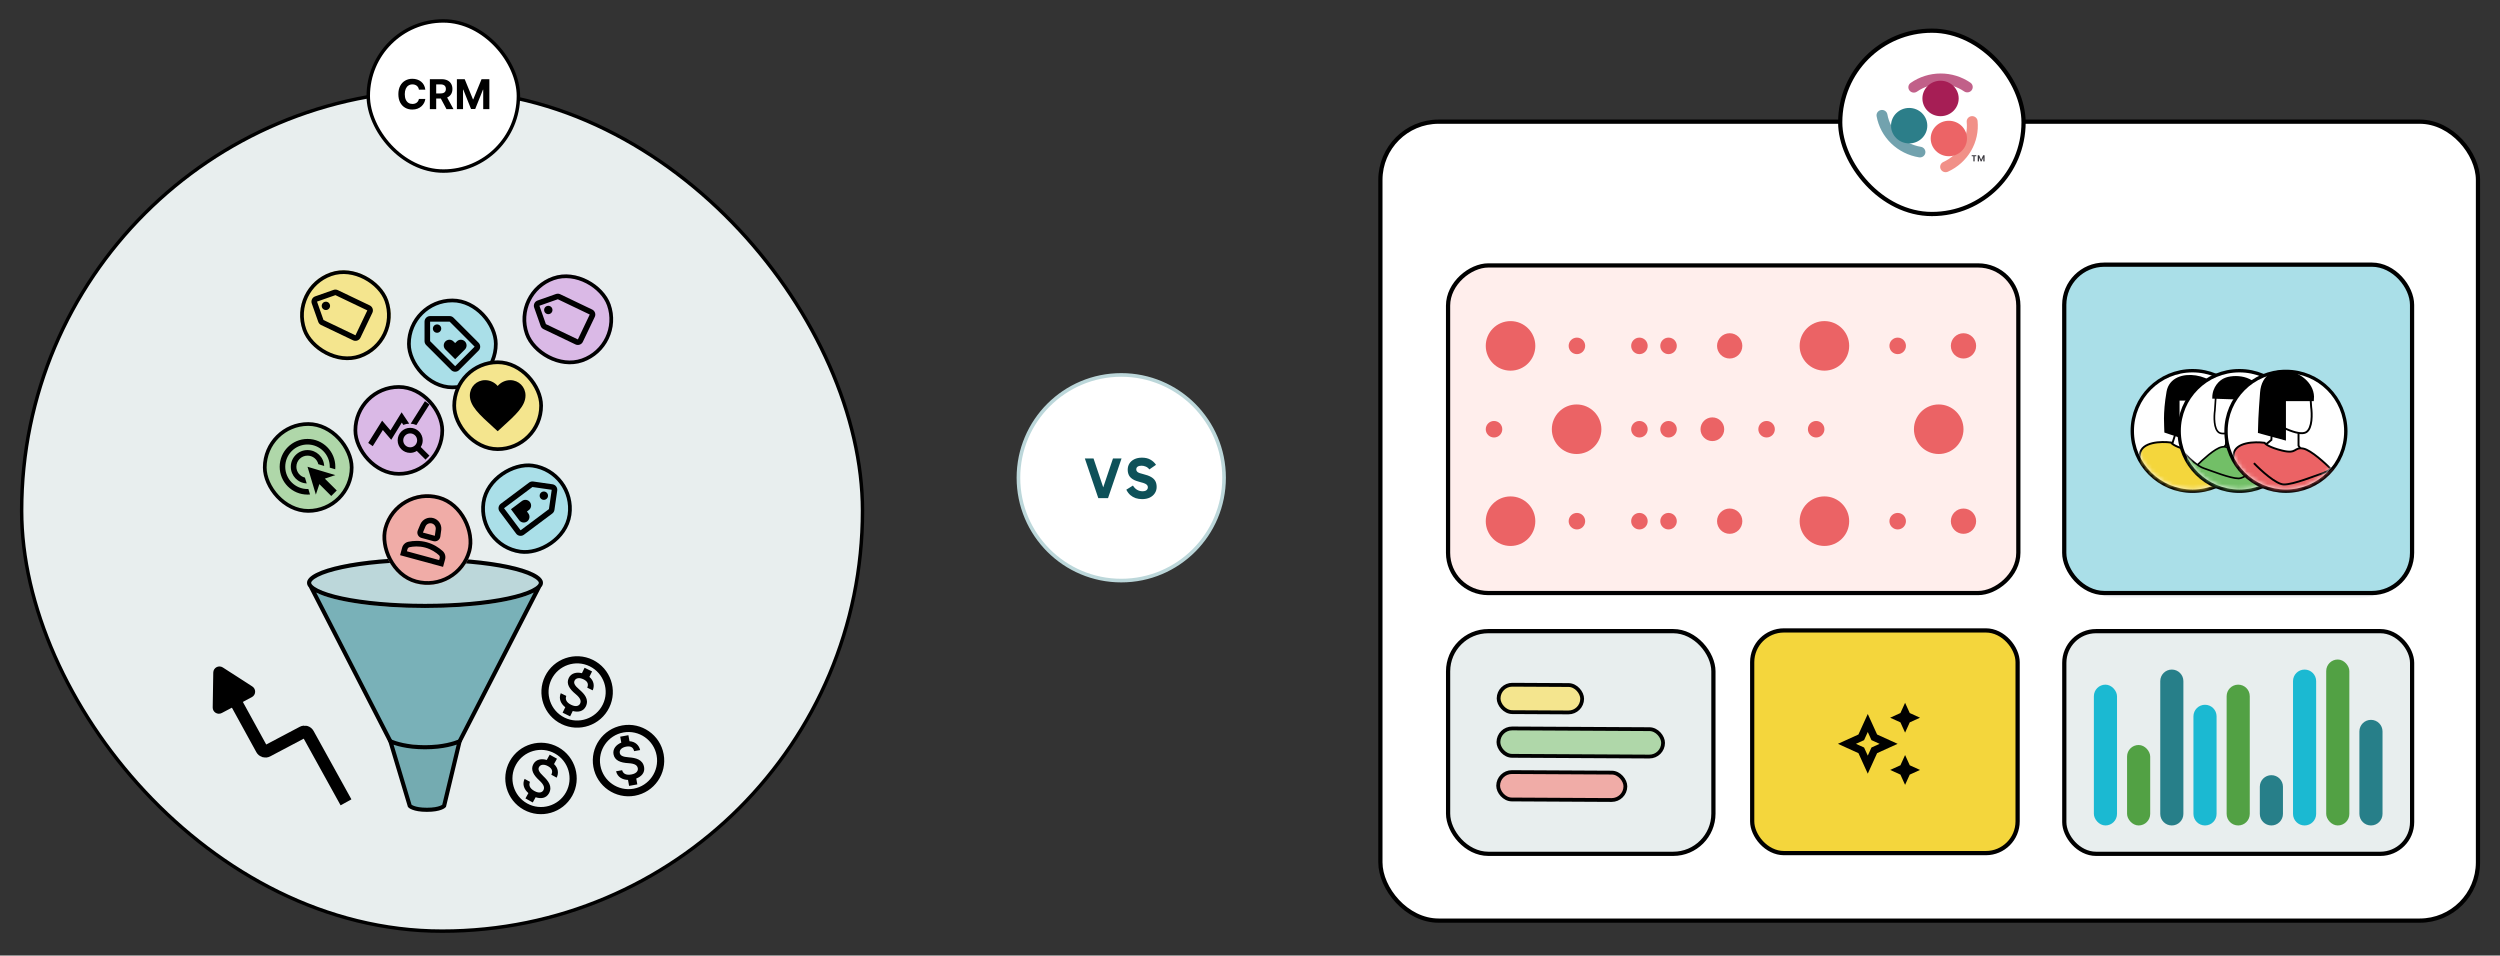
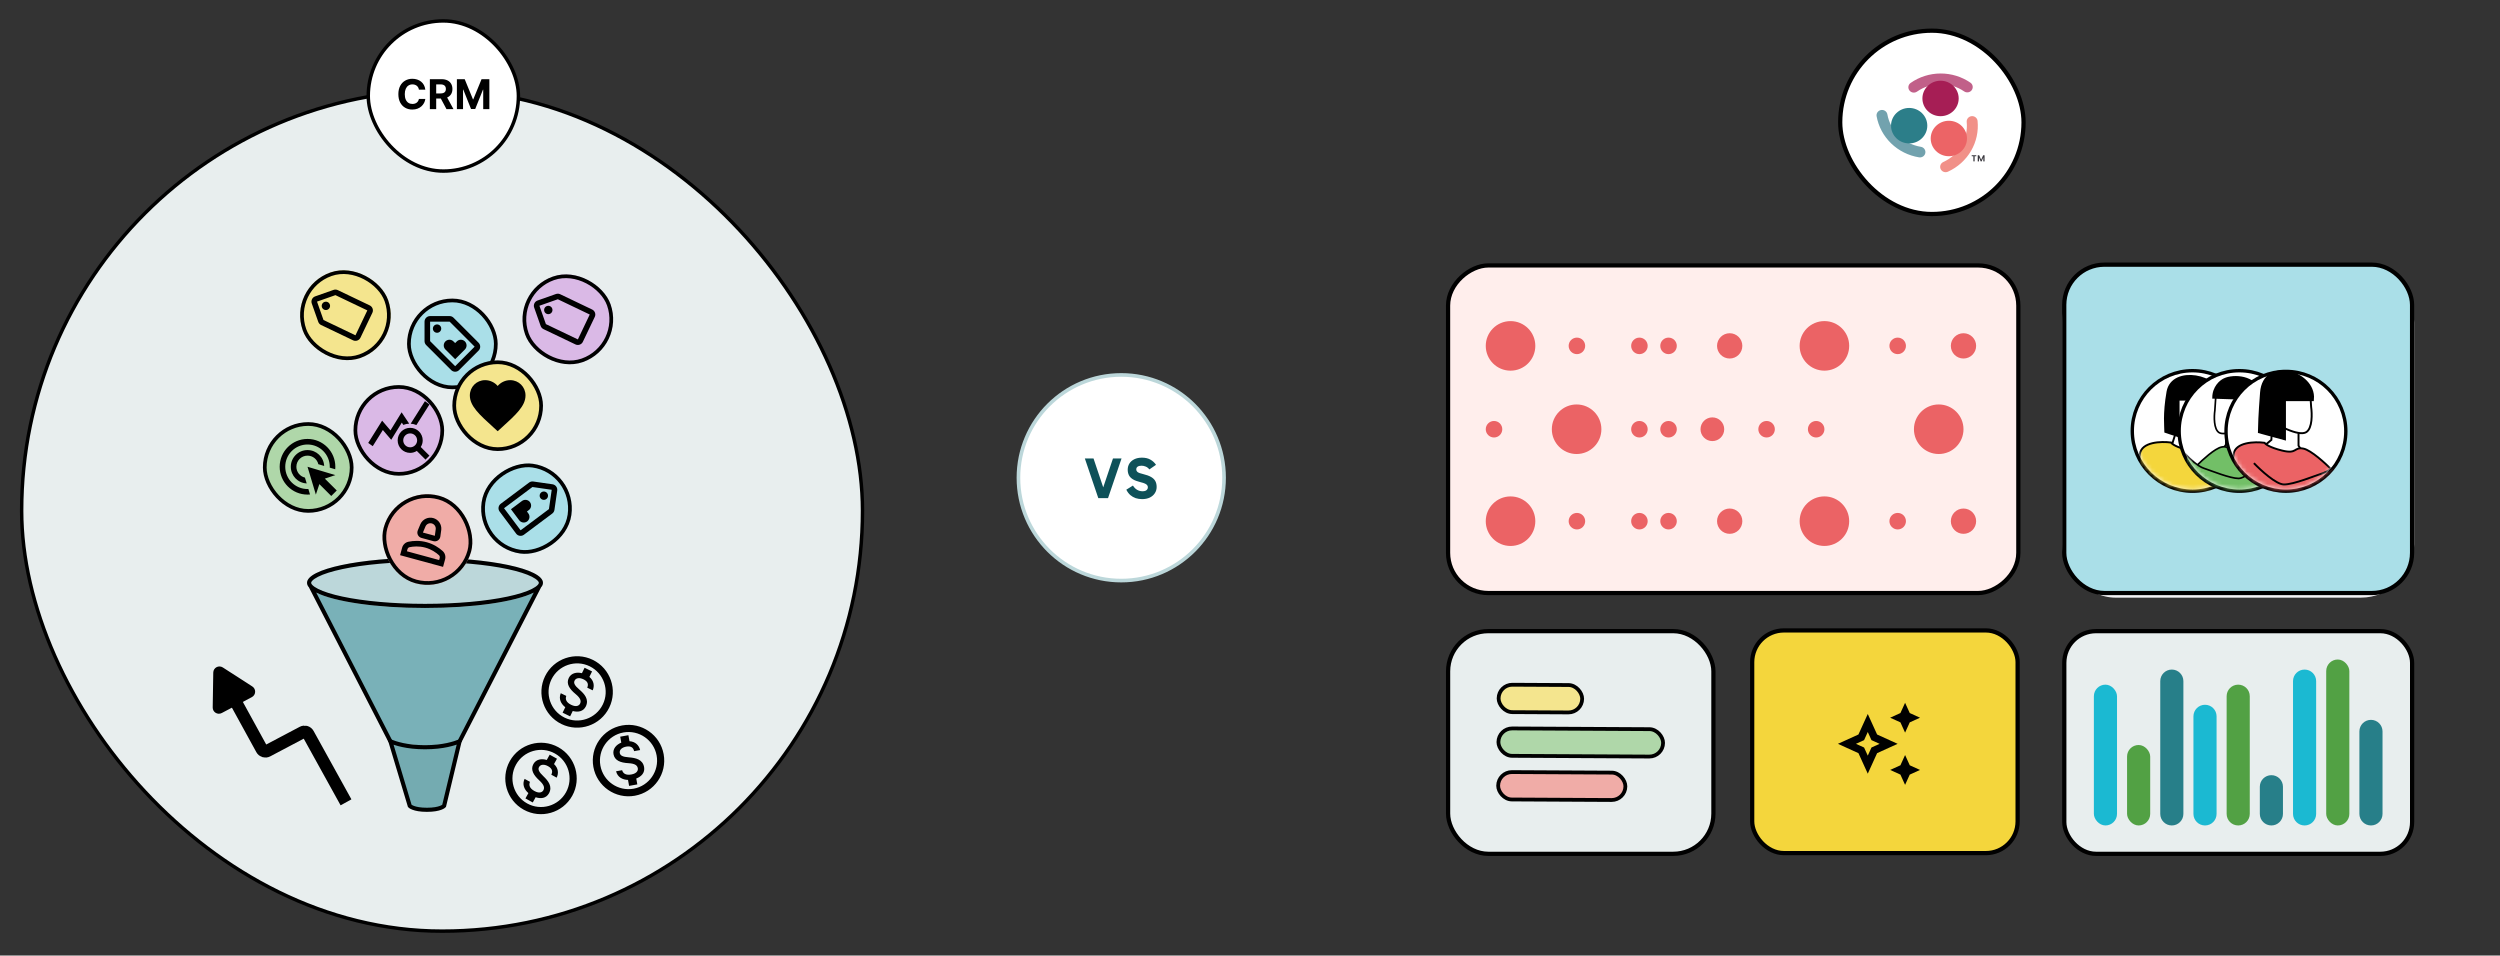
<svg xmlns="http://www.w3.org/2000/svg" width="607" height="232" viewBox="0 0 607 232" fill="none">
  <rect x="0" y="0" width="607" height="232" fill="#333333" stroke="none" />
  <rect x="5.256" y="21.921" width="204.159" height="204.159" rx="102.079" fill="#E8EEEE" stroke="black" stroke-width="0.841" />
  <rect x="99.285" y="72.951" width="21.099" height="21.099" rx="10.55" fill="#AADFE8" />
  <rect x="99.285" y="72.951" width="21.099" height="21.099" rx="10.55" stroke="black" stroke-width="0.901" />
  <path d="M116.194 83.216L110.112 77.135C109.869 76.891 109.531 76.743 109.16 76.743H104.43C103.686 76.743 103.078 77.351 103.078 78.094V82.824C103.078 83.196 103.227 83.534 103.477 83.784L109.558 89.865C109.802 90.109 110.14 90.257 110.511 90.257C110.883 90.257 111.221 90.109 111.464 89.859L116.194 85.129C116.444 84.885 116.593 84.547 116.593 84.176C116.593 83.804 116.437 83.46 116.194 83.216ZM110.511 88.913L104.43 82.824V78.094H109.16V78.087L115.241 84.169L110.511 88.913Z" fill="black" />
  <path d="M106.119 80.797C106.679 80.797 107.133 80.343 107.133 79.784C107.133 79.224 106.679 78.77 106.119 78.77C105.559 78.77 105.105 79.224 105.105 79.784C105.105 80.343 105.559 80.797 106.119 80.797Z" fill="black" />
  <path d="M107.741 83.872C107.741 84.257 107.896 84.595 108.146 84.852L110.511 87.216L112.876 84.852C113.126 84.601 113.282 84.25 113.282 83.872C113.282 83.108 112.66 82.486 111.896 82.486C111.511 82.486 111.167 82.642 110.917 82.892L110.511 83.297L110.106 82.899C109.856 82.642 109.504 82.486 109.126 82.486C108.362 82.486 107.741 83.108 107.741 83.872Z" fill="black" />
  <path d="M130.897 142.921H75.487L94.801 180.018C96.314 180.482 99.905 180.957 103.662 180.957C108.445 180.957 111.584 180.018 111.584 180.018L130.897 142.921Z" fill="#79B1B8" />
  <ellipse cx="103.19" cy="141.513" rx="28.644" ry="6.104" fill="#BCD7DA" />
  <path fill-rule="evenodd" clip-rule="evenodd" d="M130.834 141.512C130.834 141.593 130.8 141.769 130.531 142.049C130.258 142.334 129.804 142.657 129.133 142.995C127.795 143.669 125.793 144.305 123.236 144.85C118.139 145.936 111.052 146.616 103.19 146.616C95.329 146.616 88.241 145.936 83.144 144.85C80.588 144.305 78.585 143.669 77.247 142.995C76.576 142.657 76.123 142.334 75.849 142.049C75.58 141.769 75.546 141.593 75.546 141.512C75.546 141.431 75.58 141.255 75.849 140.974C76.123 140.689 76.576 140.367 77.247 140.029C78.585 139.354 80.588 138.718 83.144 138.173C88.241 137.087 95.329 136.407 103.19 136.407C111.052 136.407 118.139 137.087 123.236 138.173C125.793 138.718 127.795 139.354 129.133 140.029C129.804 140.367 130.258 140.689 130.531 140.974C130.8 141.255 130.834 141.431 130.834 141.512ZM129.596 143.881C125.255 146.076 115.067 147.616 103.19 147.616C91.311 147.616 81.121 146.075 76.781 143.88L95.242 179.788L94.353 180.245L75.039 142.679L75.059 142.669C74.722 142.294 74.546 141.907 74.546 141.512C74.546 138.14 87.37 135.407 103.19 135.407C119.01 135.407 131.834 138.14 131.834 141.512C131.834 141.907 131.657 142.294 131.32 142.669L131.339 142.679L112.025 180.245L111.136 179.788L129.596 143.881Z" fill="black" />
  <path d="M84.01 194.806L74.822 178.192C74.559 177.715 73.962 177.537 73.48 177.792L64.905 182.323C64.422 182.579 63.824 182.399 63.561 181.921L57.148 170.237" stroke="black" stroke-width="3" />
  <path d="M53.611 172.68L60.918 168.819C61.594 168.462 61.635 167.508 60.992 167.094L53.824 162.475C53.165 162.05 52.295 162.515 52.282 163.299L52.144 171.78C52.132 172.54 52.939 173.036 53.611 172.68Z" fill="black" stroke="black" />
  <rect x="64.285" y="102.95" width="21.099" height="21.099" rx="10.55" fill="#AFD7A9" />
  <rect x="64.285" y="102.95" width="21.099" height="21.099" rx="10.55" stroke="black" stroke-width="0.901" />
  <path d="M74.467 117.379C72.318 117.277 70.608 115.507 70.608 113.331C70.608 111.094 72.426 109.277 74.663 109.277C76.838 109.277 78.609 110.986 78.71 113.135L77.291 112.709C77.014 111.513 75.94 110.628 74.663 110.628C73.169 110.628 71.96 111.838 71.96 113.331C71.96 114.608 72.845 115.683 74.041 115.96L74.467 117.379ZM81.42 113.331C81.42 113.534 81.413 113.736 81.393 113.939L80.062 113.541C80.069 113.473 80.069 113.399 80.069 113.331C80.069 110.344 77.649 107.925 74.663 107.925C71.676 107.925 69.257 110.344 69.257 113.331C69.257 116.318 71.676 118.737 74.663 118.737C74.73 118.737 74.805 118.737 74.872 118.73L75.271 120.061C75.068 120.082 74.865 120.088 74.663 120.088C70.933 120.088 67.905 117.061 67.905 113.331C67.905 109.601 70.933 106.574 74.663 106.574C78.393 106.574 81.42 109.601 81.42 113.331ZM78.872 116.21L81.42 115.358L74.663 113.331L76.69 120.088L77.541 117.541L80.427 120.426L81.764 119.088L78.872 116.21Z" fill="black" />
  <g clip-path="url(#clip0_2699_7748)">
    <rect x="96.048" y="117.5" width="22" height="22" rx="11" transform="rotate(15.213 96.048 117.5)" fill="#F0ACA7" />
    <g clip-path="url(#clip1_2699_7748)">
      <path d="M107.489 133.803C106.546 132.944 105.249 132.101 103.599 131.653C101.949 131.204 100.404 131.274 99.156 131.537C98.413 131.692 97.833 132.256 97.634 132.986L97.141 134.799L107.574 137.636L108.067 135.823C108.266 135.093 108.051 134.313 107.489 133.803ZM106.625 135.977L98.8 133.849L98.939 133.34C99.006 133.093 99.197 132.906 99.434 132.859C100.318 132.672 101.699 132.537 103.244 132.957C104.79 133.377 105.912 134.194 106.58 134.802C106.76 134.963 106.83 135.221 106.763 135.468L106.625 135.977Z" fill="black" />
      <path d="M102.329 130.607L105.224 131.394C106.013 131.609 106.807 131.083 106.916 130.272L107.142 128.618C107.276 127.324 106.447 126.125 105.195 125.784C103.943 125.444 102.621 126.058 102.082 127.242L101.439 128.782C101.121 129.536 101.54 130.392 102.329 130.607ZM103.319 127.788C103.587 127.217 104.227 126.922 104.84 127.088C105.453 127.255 105.856 127.834 105.797 128.462L105.579 130.09L102.683 129.303L103.319 127.788Z" fill="black" />
    </g>
  </g>
  <rect x="96.364" y="118.053" width="21.099" height="21.099" rx="10.55" transform="rotate(15.213 96.364 118.053)" stroke="black" stroke-width="0.901" />
  <rect x="110.285" y="87.951" width="21.099" height="21.099" rx="10.55" fill="#F4E58E" />
  <rect x="110.285" y="87.951" width="21.099" height="21.099" rx="10.55" stroke="black" stroke-width="0.901" />
  <path d="M120.835 104.699L119.856 103.808C116.376 100.652 114.078 98.571 114.078 96.016C114.078 93.935 115.713 92.3 117.795 92.3C118.97 92.3 120.099 92.847 120.835 93.712C121.572 92.847 122.7 92.3 123.876 92.3C125.957 92.3 127.593 93.935 127.593 96.016C127.593 98.571 125.295 100.652 121.815 103.814L120.835 104.699Z" fill="black" />
  <g clip-path="url(#clip2_2699_7748)">
    <rect x="69.835" y="69.821" width="22" height="22" rx="11" transform="rotate(-19.438 69.835 69.821)" fill="#F4E58E" />
    <g clip-path="url(#clip3_2699_7748)">
      <path d="M89.77 74.149L82.011 70.438C81.701 70.29 81.332 70.262 80.982 70.386L76.522 71.96C75.821 72.207 75.45 72.983 75.697 73.684L77.271 78.145C77.395 78.495 77.647 78.764 77.966 78.917L85.725 82.628C86.035 82.776 86.403 82.804 86.754 82.68C87.105 82.557 87.374 82.304 87.52 81.987L90.406 75.953C90.561 75.64 90.589 75.272 90.465 74.921C90.341 74.571 90.08 74.298 89.77 74.149ZM86.306 81.412L78.545 77.695L76.971 73.234L81.432 71.66L81.43 71.654L89.188 75.365L86.306 81.412Z" fill="black" />
      <path d="M79.464 75.221C79.992 75.035 80.269 74.456 80.082 73.928C79.896 73.4 79.317 73.123 78.789 73.309C78.261 73.496 77.984 74.075 78.171 74.603C78.357 75.13 78.936 75.407 79.464 75.221Z" fill="black" />
    </g>
  </g>
  <rect x="70.41" y="70.096" width="21.099" height="21.099" rx="10.55" transform="rotate(-19.438 70.41 70.096)" stroke="black" stroke-width="0.901" />
  <g clip-path="url(#clip4_2699_7748)">
    <rect x="123.835" y="70.821" width="22" height="22" rx="11" transform="rotate(-19.438 123.835 70.821)" fill="#DAB9E6" />
    <g clip-path="url(#clip5_2699_7748)">
      <path d="M143.77 75.149L136.011 71.438C135.701 71.29 135.332 71.262 134.982 71.386L130.522 72.96C129.821 73.207 129.449 73.983 129.697 74.684L131.271 79.145C131.395 79.495 131.647 79.764 131.966 79.917L139.725 83.628C140.035 83.776 140.404 83.804 140.754 83.68C141.104 83.557 141.374 83.304 141.52 82.987L144.406 76.953C144.561 76.64 144.589 76.272 144.465 75.921C144.341 75.571 144.08 75.298 143.77 75.149ZM140.307 82.412L132.545 78.695L130.971 74.234L135.432 72.66L135.43 72.654L143.188 76.365L140.307 82.412Z" fill="black" />
      <path d="M133.464 76.221C133.992 76.035 134.269 75.456 134.082 74.928C133.896 74.4 133.317 74.123 132.789 74.309C132.261 74.496 131.984 75.075 132.171 75.603C132.357 76.13 132.936 76.407 133.464 76.221Z" fill="black" />
    </g>
  </g>
  <rect x="124.41" y="71.096" width="21.099" height="21.099" rx="10.55" transform="rotate(-19.438 124.41 71.096)" stroke="black" stroke-width="0.901" />
  <g clip-path="url(#clip6_2699_7748)">
    <rect x="140.292" y="114.183" width="22" height="22" rx="11" transform="rotate(98.205 140.292 114.183)" fill="#AADFE8" />
    <g clip-path="url(#clip7_2699_7748)">
      <path d="M127.208 129.834L134.095 124.683C134.371 124.477 134.566 124.164 134.619 123.796L135.294 119.114C135.401 118.378 134.885 117.69 134.15 117.583L129.468 116.908C129.1 116.855 128.744 116.954 128.461 117.166L121.574 122.318C121.299 122.524 121.103 122.837 121.05 123.205C120.997 123.572 121.096 123.928 121.309 124.205L125.315 129.561C125.521 129.843 125.834 130.039 126.202 130.092C126.569 130.145 126.933 130.04 127.208 129.834ZM122.381 123.397L129.275 118.246L133.957 118.921L133.282 123.603L133.288 123.604L126.401 128.755L122.381 123.397Z" fill="black" />
      <path d="M131.04 120.207C130.961 120.761 131.345 121.275 131.899 121.355C132.453 121.435 132.967 121.051 133.047 120.497C133.127 119.943 132.742 119.429 132.188 119.349C131.634 119.269 131.12 119.653 131.04 120.207Z" fill="black" />
      <path d="M127.766 121.374C127.385 121.319 127.028 121.424 126.738 121.635L124.06 123.639L126.063 126.317C126.275 126.6 126.601 126.804 126.975 126.858C127.731 126.967 128.435 126.44 128.544 125.685C128.599 125.303 128.494 124.94 128.282 124.657L127.939 124.198L128.391 123.854C128.681 123.643 128.885 123.317 128.939 122.943C129.048 122.187 128.522 121.483 127.766 121.374Z" fill="black" />
    </g>
  </g>
  <rect x="139.782" y="114.564" width="21.099" height="21.099" rx="10.55" transform="rotate(98.205 139.782 114.564)" stroke="black" stroke-width="0.901" />
  <rect x="86.285" y="93.951" width="21.099" height="21.099" rx="10.55" fill="#DAB9E6" />
  <rect x="86.285" y="93.951" width="21.099" height="21.099" rx="10.55" stroke="black" stroke-width="0.901" />
  <g clip-path="url(#clip8_2699_7748)">
    <path d="M102.16 108.534C102.457 108.061 102.633 107.514 102.633 106.919C102.633 105.237 101.275 103.878 99.592 103.878C97.91 103.878 96.552 105.237 96.552 106.919C96.552 108.602 97.91 109.96 99.586 109.96C100.18 109.96 100.734 109.784 101.201 109.487L103.309 111.595L104.268 110.636L102.16 108.534ZM99.592 108.608C98.66 108.608 97.903 107.852 97.903 106.919C97.903 105.987 98.66 105.23 99.592 105.23C100.525 105.23 101.282 105.987 101.282 106.919C101.282 107.852 100.525 108.608 99.592 108.608ZM99.349 102.865C98.849 102.878 98.369 102.986 97.93 103.169L97.558 102.608L94.991 106.784L92.957 104.405L90.504 108.331L89.402 107.541L92.781 102.135L94.808 104.5L97.511 100.108L99.349 102.865ZM101.099 103.203C100.667 103.013 100.201 102.898 99.714 102.871L103.174 97.405L104.268 98.202L101.099 103.203Z" fill="black" />
  </g>
  <path d="M107.824 195.68L111.581 180.019C110.329 180.488 107.697 181.427 103.19 181.427C98.682 181.427 96.05 180.488 94.798 180.019L99.494 195.68C99.494 195.68 100.372 196.619 103.659 196.619C106.946 196.619 107.824 195.68 107.824 195.68Z" fill="#277F89" fill-opacity="0.6" stroke="black" />
  <g clip-path="url(#clip9_2699_7748)">
    <path d="M135.563 181.425C131.377 179.103 126.095 180.615 123.773 184.802C121.45 188.988 122.963 194.27 127.149 196.592C131.335 198.914 136.618 197.402 138.94 193.215C141.262 189.029 139.749 183.747 135.563 181.425ZM127.991 195.075C124.646 193.22 123.434 188.987 125.289 185.643C127.145 182.298 131.377 181.086 134.722 182.942C138.066 184.797 139.279 189.03 137.423 192.374C135.568 195.719 131.335 196.931 127.991 195.075ZM131.953 188.487C130.8 187.401 130.574 186.789 130.881 186.236C131.234 185.599 132.082 185.484 133.075 186.035C134.122 186.615 134.239 187.335 133.857 188.095L135.153 188.814C135.679 187.777 135.575 186.499 134.515 185.514L135.234 184.217L133.467 183.237L132.756 184.519C131.476 184.126 130.146 184.36 129.511 185.505C128.758 186.863 129.509 188.172 130.936 189.48C132.222 190.649 132.227 191.336 131.924 191.882C131.701 192.284 131.044 192.772 129.747 192.053C128.533 191.38 128.358 190.569 128.677 189.833L127.373 189.11C126.734 190.441 127.285 191.699 128.292 192.565L127.577 193.854L129.352 194.839L130.054 193.572C131.329 193.992 132.605 193.837 133.29 192.62C134.208 190.947 133.094 189.576 131.953 188.487Z" fill="black" />
  </g>
  <g clip-path="url(#clip10_2699_7748)">
    <path d="M151.064 176.135C146.353 176.985 143.219 181.498 144.069 186.209C144.919 190.92 149.432 194.054 154.143 193.204C158.854 192.354 161.988 187.841 161.138 183.13C160.288 178.419 155.775 175.285 151.064 176.135ZM153.835 191.497C150.071 192.176 146.455 189.665 145.776 185.901C145.097 182.137 147.608 178.521 151.372 177.842C155.136 177.163 158.752 179.674 159.431 183.438C160.11 187.202 157.599 190.818 153.835 191.497ZM152.736 183.888C151.156 183.776 150.594 183.446 150.482 182.823C150.352 182.106 150.936 181.481 152.054 181.279C153.231 181.066 153.777 181.55 153.962 182.38L155.421 182.117C155.172 180.981 154.283 180.057 152.839 179.965L152.576 178.506L150.587 178.865L150.847 180.307C149.608 180.812 148.726 181.835 148.958 183.124C149.234 184.652 150.644 185.19 152.576 185.3C154.311 185.392 154.751 185.921 154.861 186.536C154.943 186.988 154.743 187.782 153.283 188.045C151.918 188.292 151.269 187.774 151.051 187.003L149.583 187.268C149.93 188.703 151.153 189.329 152.481 189.362L152.742 190.813L154.74 190.453L154.482 189.028C155.735 188.546 156.625 187.619 156.386 186.243C156.039 184.367 154.309 184.009 152.736 183.888Z" fill="black" />
  </g>
  <g clip-path="url(#clip11_2699_7748)">
    <path d="M143.937 160.215C139.637 158.111 134.439 159.894 132.336 164.195C130.233 168.495 132.016 173.693 136.317 175.796C140.617 177.899 145.814 176.116 147.917 171.815C150.021 167.515 148.238 162.318 143.937 160.215ZM137.079 174.238C133.643 172.557 132.214 168.393 133.894 164.957C135.575 161.521 139.739 160.092 143.175 161.773C146.611 163.453 148.04 167.618 146.359 171.053C144.679 174.489 140.514 175.918 137.079 174.238ZM140.696 167.453C139.489 166.428 139.231 165.829 139.509 165.261C139.829 164.606 140.67 164.448 141.69 164.947C142.765 165.473 142.919 166.185 142.577 166.964L143.909 167.615C144.381 166.552 144.21 165.281 143.101 164.353L143.752 163.02L141.937 162.133L141.293 163.449C139.995 163.123 138.679 163.426 138.103 164.602C137.421 165.997 138.239 167.265 139.732 168.497C141.076 169.599 141.116 170.285 140.842 170.846C140.64 171.259 140.009 171.78 138.676 171.129C137.43 170.519 137.214 169.718 137.494 168.967L136.154 168.312C135.584 169.674 136.2 170.902 137.25 171.715L136.603 173.039L138.426 173.931L139.062 172.63C140.357 172.983 141.623 172.763 142.244 171.512C143.075 169.795 141.892 168.482 140.696 167.453Z" fill="black" />
  </g>
  <rect x="89.414" y="5.079" width="36.458" height="36.458" rx="18.229" fill="white" />
  <rect x="89.414" y="5.079" width="36.458" height="36.458" rx="18.229" stroke="black" stroke-width="0.841" />
  <path d="M103.268 21.773H101.712C101.684 21.572 101.626 21.393 101.538 21.237C101.451 21.079 101.338 20.944 101.201 20.832C101.064 20.721 100.905 20.636 100.725 20.577C100.548 20.517 100.355 20.488 100.146 20.488C99.77 20.488 99.442 20.581 99.163 20.768C98.883 20.953 98.667 21.223 98.513 21.578C98.359 21.931 98.282 22.359 98.282 22.864C98.282 23.382 98.359 23.818 98.513 24.171C98.669 24.523 98.887 24.79 99.166 24.97C99.445 25.149 99.769 25.239 100.136 25.239C100.342 25.239 100.532 25.212 100.707 25.158C100.885 25.103 101.042 25.024 101.18 24.92C101.317 24.813 101.431 24.684 101.521 24.533C101.613 24.381 101.677 24.208 101.712 24.014L103.268 24.021C103.228 24.355 103.127 24.677 102.966 24.987C102.807 25.295 102.593 25.571 102.323 25.815C102.056 26.056 101.736 26.248 101.364 26.39C100.995 26.53 100.577 26.599 100.111 26.599C99.462 26.599 98.882 26.453 98.371 26.159C97.862 25.866 97.459 25.441 97.163 24.884C96.87 24.328 96.723 23.654 96.723 22.864C96.723 22.07 96.872 21.396 97.171 20.84C97.469 20.283 97.874 19.859 98.385 19.568C98.896 19.275 99.472 19.128 100.111 19.128C100.532 19.128 100.923 19.187 101.283 19.305C101.645 19.424 101.966 19.597 102.245 19.824C102.524 20.049 102.752 20.325 102.927 20.651C103.104 20.978 103.218 21.352 103.268 21.773ZM104.37 26.5V19.227H107.24C107.789 19.227 108.258 19.326 108.646 19.522C109.037 19.716 109.334 19.992 109.537 20.349C109.743 20.704 109.846 21.122 109.846 21.603C109.846 22.086 109.742 22.501 109.534 22.849C109.325 23.195 109.024 23.46 108.628 23.645C108.235 23.829 107.759 23.922 107.201 23.922H105.279V22.686H106.952C107.246 22.686 107.489 22.646 107.684 22.565C107.878 22.485 108.022 22.364 108.117 22.203C108.214 22.042 108.262 21.842 108.262 21.603C108.262 21.361 108.214 21.158 108.117 20.992C108.022 20.826 107.877 20.701 107.68 20.616C107.486 20.528 107.241 20.484 106.945 20.484H105.908V26.5H104.37ZM108.298 23.19L110.105 26.5H108.408L106.64 23.19H108.298ZM110.933 19.227H112.829L114.832 24.114H114.917L116.92 19.227H118.816V26.5H117.325V21.766H117.265L115.382 26.465H114.367L112.485 21.749H112.424V26.5H110.933V19.227Z" fill="black" />
  <circle cx="272.241" cy="116" r="24.964" fill="white" stroke="#BCD7DA" stroke-width="0.884" />
  <path d="M266.668 120.946L263.401 111.317H265.508L268.265 119.532H267.459L270.23 111.317H272.309L269.029 120.946H266.668ZM277.3 121.186C276.744 121.186 276.221 121.106 275.73 120.946C275.25 120.776 274.816 120.526 274.43 120.196C274.053 119.857 273.732 119.424 273.468 118.896L275.08 117.892C275.353 118.344 275.688 118.688 276.084 118.924C276.48 119.16 276.923 119.277 277.413 119.277C277.837 119.277 278.158 119.188 278.374 119.009C278.591 118.83 278.7 118.594 278.7 118.302C278.7 118.113 278.648 117.953 278.544 117.821C278.45 117.68 278.275 117.548 278.021 117.425C277.766 117.303 277.399 117.185 276.918 117.072C276.136 116.883 275.514 116.648 275.052 116.365C274.599 116.082 274.279 115.747 274.09 115.361C273.902 114.965 273.808 114.527 273.808 114.046C273.808 113.481 273.944 112.981 274.218 112.547C274.5 112.104 274.901 111.756 275.419 111.501C275.938 111.247 276.555 111.119 277.272 111.119C278.082 111.119 278.766 111.28 279.322 111.6C279.887 111.921 280.34 112.34 280.679 112.858L279.067 113.975C278.822 113.655 278.525 113.424 278.176 113.283C277.837 113.141 277.498 113.071 277.158 113.071C276.753 113.071 276.437 113.151 276.211 113.311C275.994 113.462 275.886 113.678 275.886 113.961C275.886 114.225 275.999 114.447 276.225 114.626C276.452 114.795 276.895 114.956 277.554 115.106C278.346 115.295 278.982 115.526 279.463 115.799C279.944 116.073 280.293 116.407 280.509 116.803C280.726 117.199 280.835 117.675 280.835 118.231C280.835 118.797 280.688 119.301 280.396 119.744C280.113 120.187 279.708 120.54 279.18 120.804C278.652 121.059 278.026 121.186 277.3 121.186Z" fill="#0E5159" />
-   <rect x="335.16" y="29.541" width="266.491" height="193.984" rx="14.138" fill="white" stroke="black" stroke-width="1.027" />
  <rect x="351.599" y="153.241" width="64.418" height="54.066" rx="9.759" fill="#E8EEEE" stroke="black" stroke-width="1.027" />
  <rect x="363.882" y="166.237" width="20.286" height="6.651" rx="3.326" transform="rotate(0.303 363.882 166.237)" fill="#F4E58E" stroke="black" stroke-width="0.924" />
  <rect x="363.835" y="176.847" width="39.98" height="6.651" rx="3.326" transform="rotate(0.303 363.835 176.847)" fill="#AFD7A9" stroke="black" stroke-width="0.924" />
  <rect x="363.771" y="187.445" width="30.891" height="6.651" rx="3.326" transform="rotate(0.303 363.771 187.445)" fill="#F0ACA7" stroke="black" stroke-width="0.924" />
  <rect x="425.431" y="153.067" width="64.446" height="54.066" rx="7.705" fill="#F4D63C" stroke="black" stroke-width="1.027" />
  <rect x="501.21" y="153.242" width="84.451" height="54.066" rx="7.705" fill="#E8EEEE" />
  <rect x="501.21" y="153.242" width="84.451" height="54.066" rx="7.705" stroke="black" stroke-width="1.027" />
  <rect x="508.393" y="166.233" width="5.617" height="34.188" rx="2.808" fill="#1BB9D2" />
  <rect x="516.451" y="180.885" width="5.617" height="19.536" rx="2.808" fill="#52A144" />
  <path d="M524.51 165.379C524.51 163.828 525.767 162.57 527.318 162.57V162.57C528.869 162.57 530.126 163.828 530.126 165.379V197.613C530.126 199.164 528.869 200.422 527.318 200.422V200.422C525.767 200.422 524.51 199.164 524.51 197.613V165.379Z" fill="#277F89" />
  <path d="M532.568 173.926C532.568 172.375 533.826 171.118 535.377 171.118V171.118C536.928 171.118 538.185 172.375 538.185 173.926V197.614C538.185 199.165 536.928 200.422 535.377 200.422V200.422C533.826 200.422 532.568 199.165 532.568 197.614V173.926Z" fill="#1BB9D2" />
  <path d="M540.627 169.042C540.627 167.491 541.884 166.233 543.435 166.233V166.233C544.986 166.233 546.244 167.491 546.244 169.042V197.613C546.244 199.164 544.986 200.422 543.435 200.422V200.422C541.884 200.422 540.627 199.164 540.627 197.613V169.042Z" fill="#52A144" />
  <path d="M548.686 191.02C548.686 189.469 549.943 188.211 551.494 188.211V188.211C553.045 188.211 554.302 189.469 554.302 191.02V197.613C554.302 199.164 553.045 200.421 551.494 200.421V200.421C549.943 200.421 548.686 199.164 548.686 197.613V191.02Z" fill="#277F89" />
  <path d="M556.744 165.379C556.744 163.828 558.001 162.57 559.552 162.57V162.57C561.103 162.57 562.361 163.828 562.361 165.379V197.613C562.361 199.164 561.103 200.422 559.552 200.422V200.422C558.001 200.422 556.744 199.164 556.744 197.613V165.379Z" fill="#1BB9D2" />
  <rect x="564.803" y="160.128" width="5.617" height="40.293" rx="2.808" fill="#52A144" />
  <path d="M572.861 177.589C572.861 176.038 574.119 174.78 575.67 174.78V174.78C577.221 174.78 578.478 176.038 578.478 177.589V197.613C578.478 199.164 577.221 200.421 575.67 200.421V200.421C574.119 200.421 572.861 199.164 572.861 197.613V177.589Z" fill="#277F89" />
  <rect x="500.686" y="65.312" width="85.478" height="79.8" rx="13.002" fill="#F3F3F6" />
  <rect x="501.198" y="64.26" width="84.451" height="79.728" rx="9.759" fill="#AADFE8" stroke="black" stroke-width="1.027" />
  <circle cx="532.349" cy="104.635" r="14.63" fill="white" stroke="black" stroke-width="0.824" />
  <mask id="mask0_2699_7748" style="mask-type:alpha" maskUnits="userSpaceOnUse" x="518" y="90" width="29" height="29">
    <circle cx="532.349" cy="104.635" r="14.218" fill="#D9D9D9" />
  </mask>
  <g mask="url(#mask0_2699_7748)">
    <path d="M528.13 102.356V105.516L527.371 107.92L527.845 111H537.321C537.321 111 535.503 107.432 536.029 104.634" stroke="black" stroke-width="0.474" />
    <path d="M536.614 108.867C538.382 109.221 541.608 112.146 543.058 113.563C544.764 112.994 545.617 112.026 546.564 111V119.292L533.297 123.557L520.739 119.292C519.555 117.633 519.081 114.08 519.555 110.289C519.934 107.256 524.767 107.13 527.136 107.446C527.294 107.762 528.369 108.583 531.401 109.341C535.192 110.289 534.244 108.393 536.614 108.867Z" fill="#F4D63C" />
    <path d="M543.342 113.843C542.078 112.579 538.509 109.246 536.614 108.867C534.244 108.393 535.192 110.289 531.401 109.341C528.369 108.583 527.294 107.762 527.136 107.446C524.767 107.13 519.934 107.256 519.555 110.289C519.081 114.08 519.555 117.633 520.739 119.292L533.297 123.557L546.564 119.292V111C545.617 112.026 544.764 112.994 543.058 113.563" stroke="black" stroke-width="0.474" />
  </g>
  <path d="M526.035 104.64C526.035 103.763 525.607 100.571 526.562 95.161C527.614 89.199 538.673 91.306 539.2 96.741C539.727 102.177 541.833 102.364 541.833 102.364L535.513 104.64L536.04 96.741H528.668V105.524L526.035 104.64Z" fill="black" stroke="black" stroke-width="1.053" />
  <circle cx="543.724" cy="104.635" r="14.63" fill="white" stroke="black" stroke-width="0.824" />
  <mask id="mask1_2699_7748" style="mask-type:alpha" maskUnits="userSpaceOnUse" x="529" y="90" width="29" height="29">
    <circle cx="543.731" cy="104.635" r="14.218" fill="#D9D9D9" />
  </mask>
  <g mask="url(#mask1_2699_7748)">
    <path d="M537.972 96.589L537.765 99.68C537.559 101.122 537.477 104.213 538.796 105.037C539.195 105.287 539.78 105.316 540.444 105.211M544.977 103.389C543.923 104.012 541.974 104.969 540.444 105.211M546.007 102.771L546.214 106.686L547.45 107.716L547.038 110.395H538.796L540.444 107.922V105.211" stroke="black" stroke-width="0.412" />
    <path d="M543.319 96.794L537.343 96.588C537.343 93.951 539.129 92.467 540.022 92.055C542.494 90.914 547.399 91.354 548.882 95.146C550.366 98.938 547.44 101.809 545.791 102.77C545.585 102.358 545.297 101.493 545.791 101.328C546.409 101.122 547.646 99.267 547.028 98.649C546.409 98.031 545.173 100.298 544.761 99.885C544.349 99.473 544.761 96.588 544.349 95.97C544.019 95.476 543.525 96.314 543.319 96.794Z" fill="black" stroke="black" stroke-width="0.412" />
    <path d="M539.408 108.54C537.759 108.87 534.655 111.768 533.556 112.867C532.432 112.084 531.315 111.003 530.753 110.395V117.607L542.292 121.316L553.214 117.607C554.244 116.164 554.656 113.074 554.244 109.777C553.914 107.139 549.711 107.029 547.65 107.304C547.513 107.579 546.578 108.293 543.941 108.952C540.644 109.777 541.468 108.128 539.408 108.54Z" fill="#72BF67" />
    <path d="M533.556 112.867C534.655 111.768 537.759 108.87 539.408 108.54C541.468 108.128 540.644 109.777 543.941 108.952C546.578 108.293 547.513 107.579 547.65 107.304C549.711 107.029 553.914 107.139 554.244 109.777C554.656 113.074 554.244 116.164 553.214 117.607L542.292 121.316L530.753 117.607V110.395C531.577 111.288 533.597 113.197 535.08 113.692C536.935 114.31 541.468 116.164 543.529 116.164C545.177 116.164 548.474 113.142 549.917 111.631" stroke="black" stroke-width="0.412" />
  </g>
  <circle cx="555.021" cy="104.716" r="14.543" fill="white" stroke="black" stroke-width="0.819" />
  <mask id="mask2_2699_7748" style="mask-type:alpha" maskUnits="userSpaceOnUse" x="540" y="90" width="30" height="29">
    <circle cx="555.022" cy="104.715" r="14.134" fill="#D9D9D9" />
  </mask>
  <g mask="url(#mask2_2699_7748)">
    <path d="M560.908 95.264L561.143 98.796C561.379 100.445 561.473 103.978 559.966 104.92C559.51 105.205 558.841 105.238 558.082 105.118M552.901 103.036C554.105 103.748 556.333 104.841 558.082 105.118M551.723 102.329L551.488 106.804L550.075 107.982L550.546 111.043H559.966L558.082 108.217V105.118" stroke="black" stroke-width="0.471" />
    <path d="M559.261 108.922C561.145 109.299 564.693 112.612 565.949 113.868C567.234 112.973 568.51 111.737 569.152 111.042V119.285L555.963 123.524L543.481 119.285C542.303 117.636 541.832 114.103 542.303 110.335C542.68 107.321 547.485 107.195 549.84 107.509C549.997 107.823 551.065 108.639 554.079 109.393C557.848 110.335 556.905 108.451 559.261 108.922Z" fill="#EB6365" />
    <path d="M565.949 113.868C564.693 112.612 561.145 109.299 559.261 108.922C556.905 108.451 557.848 110.335 554.079 109.393C551.065 108.639 549.997 107.823 549.84 107.509C547.485 107.195 542.68 107.321 542.303 110.335C541.832 114.103 542.303 117.636 543.481 119.285L555.963 123.524L569.152 119.285V111.042C568.21 112.062 565.902 114.245 564.206 114.81C562.087 115.516 556.905 117.636 554.55 117.636C552.666 117.636 548.898 114.182 547.249 112.455" stroke="black" stroke-width="0.471" />
  </g>
  <path d="M561.307 96.871H554.502V106.293L548.744 104.723C548.744 103.851 548.849 100.745 549.268 95.3C549.912 86.925 561.831 90.59 561.307 96.871Z" fill="black" stroke="black" stroke-width="1.047" />
  <rect x="351.591" y="143.989" width="79.543" height="138.46" rx="9.759" transform="rotate(-90 351.591 143.989)" fill="#FFEEEC" stroke="black" stroke-width="1.027" />
  <circle cx="366.759" cy="126.546" r="6.017" fill="#EB6365" />
  <circle cx="366.759" cy="83.981" r="6.017" fill="#EB6365" />
  <circle cx="442.967" cy="126.541" r="6.017" fill="#EB6365" />
  <circle cx="442.967" cy="83.977" r="6.017" fill="#EB6365" />
  <circle cx="419.968" cy="126.542" r="3.072" fill="#EB6365" />
  <circle cx="419.968" cy="83.978" r="3.072" fill="#EB6365" />
  <circle cx="476.734" cy="126.542" r="3.072" fill="#EB6365" />
  <circle cx="476.734" cy="83.978" r="3.072" fill="#EB6365" />
  <circle cx="405.121" cy="126.543" r="2.006" fill="#EB6365" />
  <circle cx="405.121" cy="83.978" r="2.006" fill="#EB6365" />
  <circle cx="405.121" cy="104.22" r="2.006" fill="#EB6365" />
  <circle cx="415.762" cy="104.218" r="2.879" fill="#EB6365" />
  <circle cx="398.051" cy="126.543" r="2.006" fill="#EB6365" />
  <circle cx="398.051" cy="83.978" r="2.006" fill="#EB6365" />
  <circle cx="382.876" cy="126.543" r="2.006" fill="#EB6365" />
  <circle cx="382.876" cy="83.978" r="2.006" fill="#EB6365" />
  <circle cx="398.051" cy="104.217" r="2.006" fill="#EB6365" />
  <circle cx="362.748" cy="104.217" r="2.006" fill="#EB6365" />
  <circle cx="428.927" cy="104.217" r="2.006" fill="#EB6365" />
  <circle cx="440.964" cy="104.217" r="2.006" fill="#EB6365" />
  <circle cx="460.758" cy="126.543" r="2.006" fill="#EB6365" />
  <circle cx="460.758" cy="83.978" r="2.006" fill="#EB6365" />
  <circle cx="382.801" cy="104.218" r="6.017" fill="#EB6365" />
  <circle cx="470.721" cy="104.218" r="6.017" fill="#EB6365" />
  <path d="M462.555 177.883L463.688 175.391L466.179 174.259L463.688 173.126L462.555 170.635L461.423 173.126L458.931 174.259L461.423 175.391L462.555 177.883Z" fill="black" />
  <path d="M462.555 183.319L461.423 185.81L458.931 186.943L461.423 188.075L462.555 190.567L463.688 188.075L466.179 186.943L463.688 185.81L462.555 183.319Z" fill="black" />
  <path d="M455.76 178.336L453.495 173.353L451.23 178.336L446.247 180.601L451.23 182.866L453.495 187.849L455.76 182.866L460.743 180.601L455.76 178.336ZM454.392 181.498L453.495 183.473L452.598 181.498L450.623 180.601L452.598 179.704L453.495 177.729L454.392 179.704L456.367 180.601L454.392 181.498Z" fill="black" />
  <rect x="446.804" y="7.447" width="44.516" height="44.516" rx="22.258" fill="white" />
  <rect x="446.804" y="7.447" width="44.516" height="44.516" rx="22.258" stroke="black" stroke-width="1.027" />
  <g clip-path="url(#clip12_2699_7748)">
    <path d="M478.598 22.045C478.377 22.263 478.085 22.397 477.773 22.424C477.461 22.451 477.149 22.369 476.893 22.192C475.215 21.041 473.213 20.428 471.164 20.437C469.114 20.446 467.118 21.077 465.451 22.243C465.164 22.444 464.808 22.525 464.461 22.469C464.114 22.413 463.803 22.224 463.598 21.944C463.393 21.664 463.31 21.316 463.367 20.976C463.425 20.637 463.618 20.333 463.904 20.133C466.019 18.655 468.55 17.856 471.149 17.844C473.748 17.833 476.286 18.61 478.414 20.069C478.557 20.167 478.679 20.291 478.772 20.435C478.866 20.579 478.93 20.74 478.96 20.907C478.99 21.075 478.985 21.247 478.947 21.414C478.909 21.58 478.838 21.738 478.737 21.877C478.696 21.937 478.649 21.994 478.598 22.045Z" fill="#C16089" />
-     <path d="M471.164 28.209C473.597 28.209 475.568 26.281 475.568 23.903C475.568 21.526 473.597 19.598 471.164 19.598C468.732 19.598 466.761 21.526 466.761 23.903C466.761 26.281 468.732 28.209 471.164 28.209Z" fill="#A61E55" />
+     <path d="M471.164 28.209C473.597 28.209 475.568 26.281 475.568 23.903C475.568 21.526 473.597 19.598 471.164 19.598C468.732 19.598 466.761 21.526 466.761 23.903C466.761 26.281 468.732 28.209 471.164 28.209" fill="#A61E55" />
    <path d="M456.943 26.695C457.256 26.694 457.559 26.801 457.8 26.998C458.04 27.194 458.201 27.468 458.254 27.769C458.608 29.743 459.58 31.56 461.036 32.97C462.491 34.381 464.358 35.315 466.38 35.644C466.727 35.7 467.037 35.889 467.242 36.169C467.447 36.449 467.53 36.796 467.472 37.136C467.415 37.475 467.222 37.779 466.935 37.979C466.649 38.179 466.293 38.26 465.946 38.204C463.382 37.787 461.014 36.602 459.168 34.813C457.322 33.025 456.089 30.72 455.639 28.217C455.609 28.049 455.613 27.876 455.651 27.709C455.689 27.542 455.761 27.384 455.861 27.245C455.962 27.105 456.09 26.986 456.238 26.895C456.386 26.804 456.551 26.743 456.723 26.714C456.796 26.702 456.869 26.695 456.943 26.695Z" fill="#72A2AE" />
    <path d="M463.544 34.82C465.976 34.82 467.948 32.893 467.948 30.515C467.948 28.137 465.976 26.209 463.544 26.209C461.112 26.209 459.141 28.137 459.141 30.515C459.141 32.893 461.112 34.82 463.544 34.82Z" fill="#2C7E89" />
    <path d="M471.118 40.849C471.035 40.553 471.063 40.239 471.195 39.961C471.328 39.683 471.556 39.461 471.841 39.332C473.698 38.486 475.242 37.098 476.258 35.359C477.275 33.619 477.714 31.614 477.516 29.62C477.499 29.451 477.517 29.279 477.567 29.116C477.618 28.953 477.701 28.802 477.811 28.67C477.922 28.538 478.058 28.43 478.212 28.349C478.366 28.269 478.534 28.219 478.707 28.203C478.881 28.186 479.056 28.203 479.223 28.252C479.389 28.302 479.545 28.383 479.679 28.491C479.814 28.599 479.925 28.732 480.008 28.883C480.09 29.033 480.141 29.198 480.158 29.367C480.41 31.896 479.853 34.44 478.563 36.647C477.274 38.854 475.315 40.615 472.958 41.687C472.8 41.759 472.629 41.8 472.455 41.807C472.28 41.815 472.106 41.788 471.943 41.73C471.779 41.671 471.628 41.581 471.5 41.466C471.372 41.35 471.268 41.211 471.195 41.056C471.163 40.989 471.137 40.92 471.118 40.849Z" fill="#F19088" />
    <path d="M473.179 37.932C475.611 37.932 477.583 36.005 477.583 33.627C477.583 31.249 475.611 29.322 473.179 29.322C470.747 29.322 468.775 31.249 468.775 33.627C468.775 36.005 470.747 37.932 473.179 37.932Z" fill="#EC6466" />
    <path d="M481.853 37.693V39.182H481.547V38.214L481.139 39.182H480.908L480.498 38.214V39.182H480.192V37.693H480.539L481.024 38.8L481.508 37.693H481.853Z" fill="#37363C" />
    <path d="M479.846 37.693V37.934H479.44V39.182H479.134V37.934H478.729V37.693H479.846Z" fill="#37363C" />
  </g>
  <defs>
    <clipPath id="clip0_2699_7748">
      <rect x="96.048" y="117.5" width="22" height="22" rx="11" transform="rotate(15.213 96.048 117.5)" fill="white" />
    </clipPath>
    <clipPath id="clip1_2699_7748">
      <rect width="16.218" height="16.218" fill="white" transform="translate(98.079 121.048) rotate(15.213)" />
    </clipPath>
    <clipPath id="clip2_2699_7748">
      <rect x="69.835" y="69.821" width="22" height="22" rx="11" transform="rotate(-19.438 69.835 69.821)" fill="white" />
    </clipPath>
    <clipPath id="clip3_2699_7748">
      <rect width="16.218" height="16.218" fill="white" transform="translate(73.523 71.585) rotate(-19.438)" />
    </clipPath>
    <clipPath id="clip4_2699_7748">
      <rect x="123.835" y="70.821" width="22" height="22" rx="11" transform="rotate(-19.438 123.835 70.821)" fill="white" />
    </clipPath>
    <clipPath id="clip5_2699_7748">
      <rect width="16.218" height="16.218" fill="white" transform="translate(127.523 72.585) rotate(-19.438)" />
    </clipPath>
    <clipPath id="clip6_2699_7748">
      <rect x="140.292" y="114.183" width="22" height="22" rx="11" transform="rotate(98.205 140.292 114.183)" fill="white" />
    </clipPath>
    <clipPath id="clip7_2699_7748">
      <rect width="16.218" height="16.218" fill="white" transform="translate(137.018 116.632) rotate(98.205)" />
    </clipPath>
    <clipPath id="clip8_2699_7748">
      <rect width="16.218" height="16.218" fill="white" transform="translate(88.727 96.391)" />
    </clipPath>
    <clipPath id="clip9_2699_7748">
      <rect width="20.814" height="20.814" fill="white" transform="translate(127.304 174.859) rotate(29.019)" />
    </clipPath>
    <clipPath id="clip10_2699_7748">
      <rect width="20.814" height="20.814" fill="white" transform="translate(140.515 176.275) rotate(-10.226)" />
    </clipPath>
    <clipPath id="clip11_2699_7748">
      <rect width="20.814" height="20.814" fill="white" transform="translate(135.351 154.084) rotate(26.062)" />
    </clipPath>
    <clipPath id="clip12_2699_7748">
      <rect width="26.236" height="23.963" fill="white" transform="translate(455.625 17.844)" />
    </clipPath>
  </defs>
</svg>